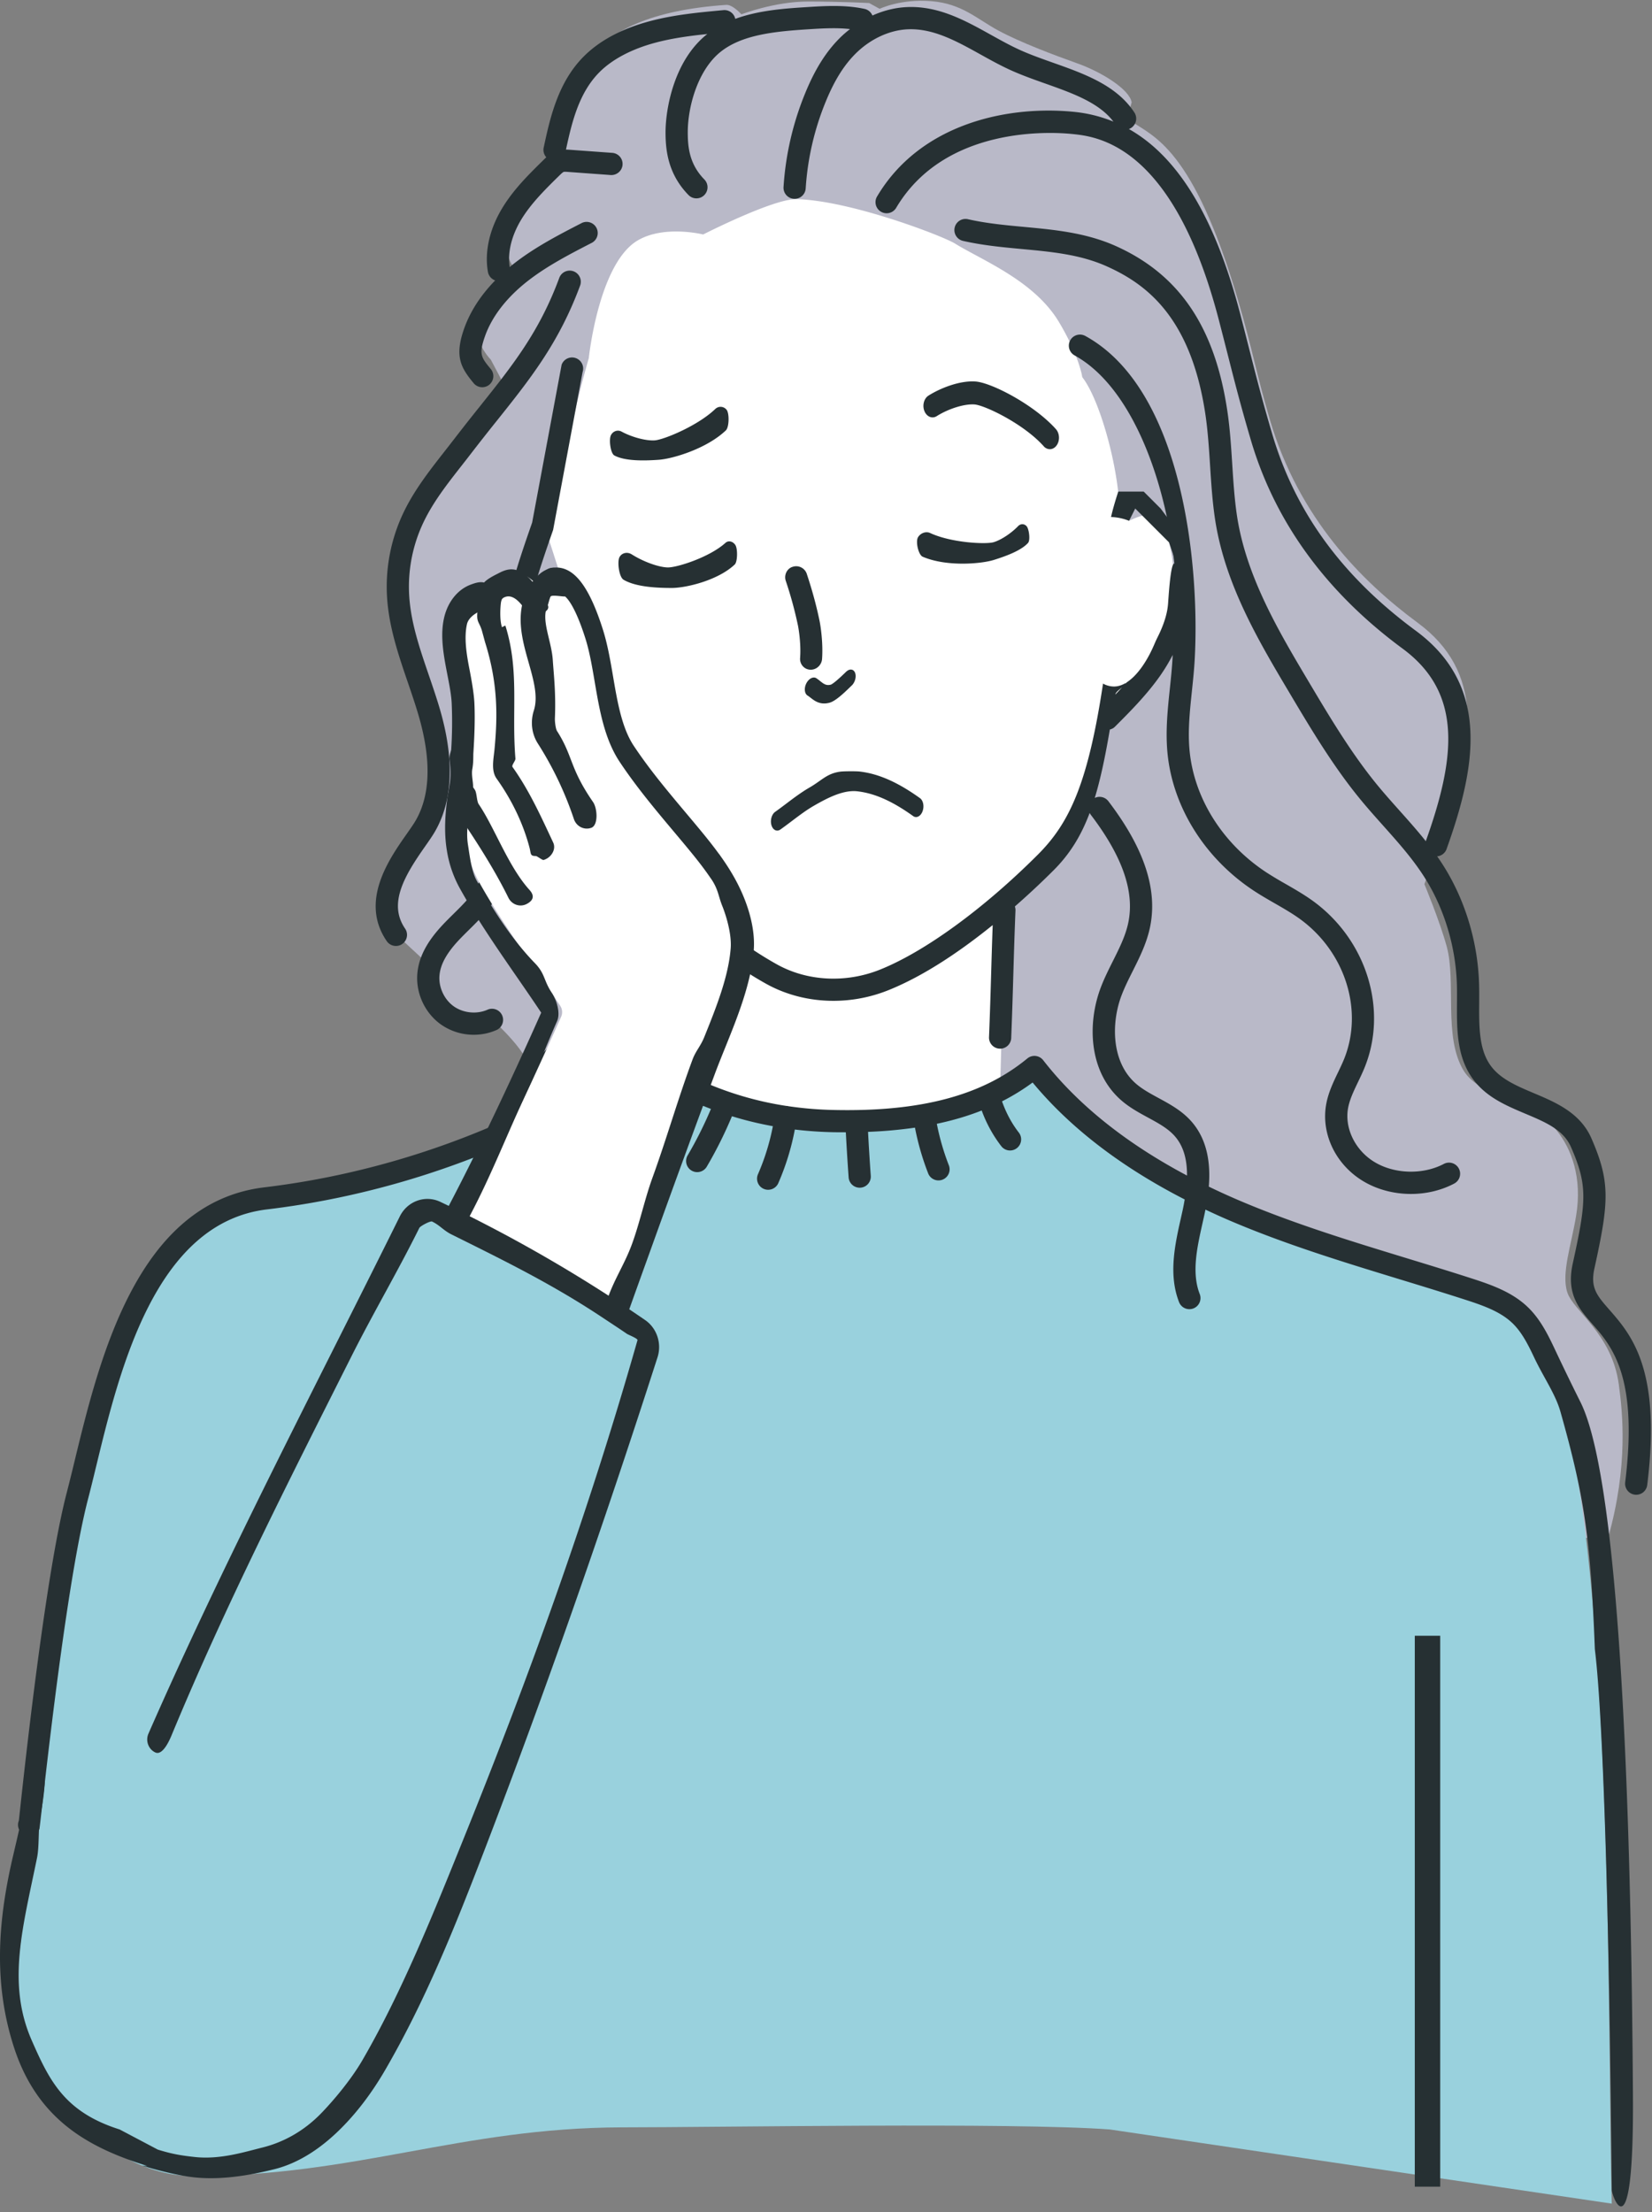
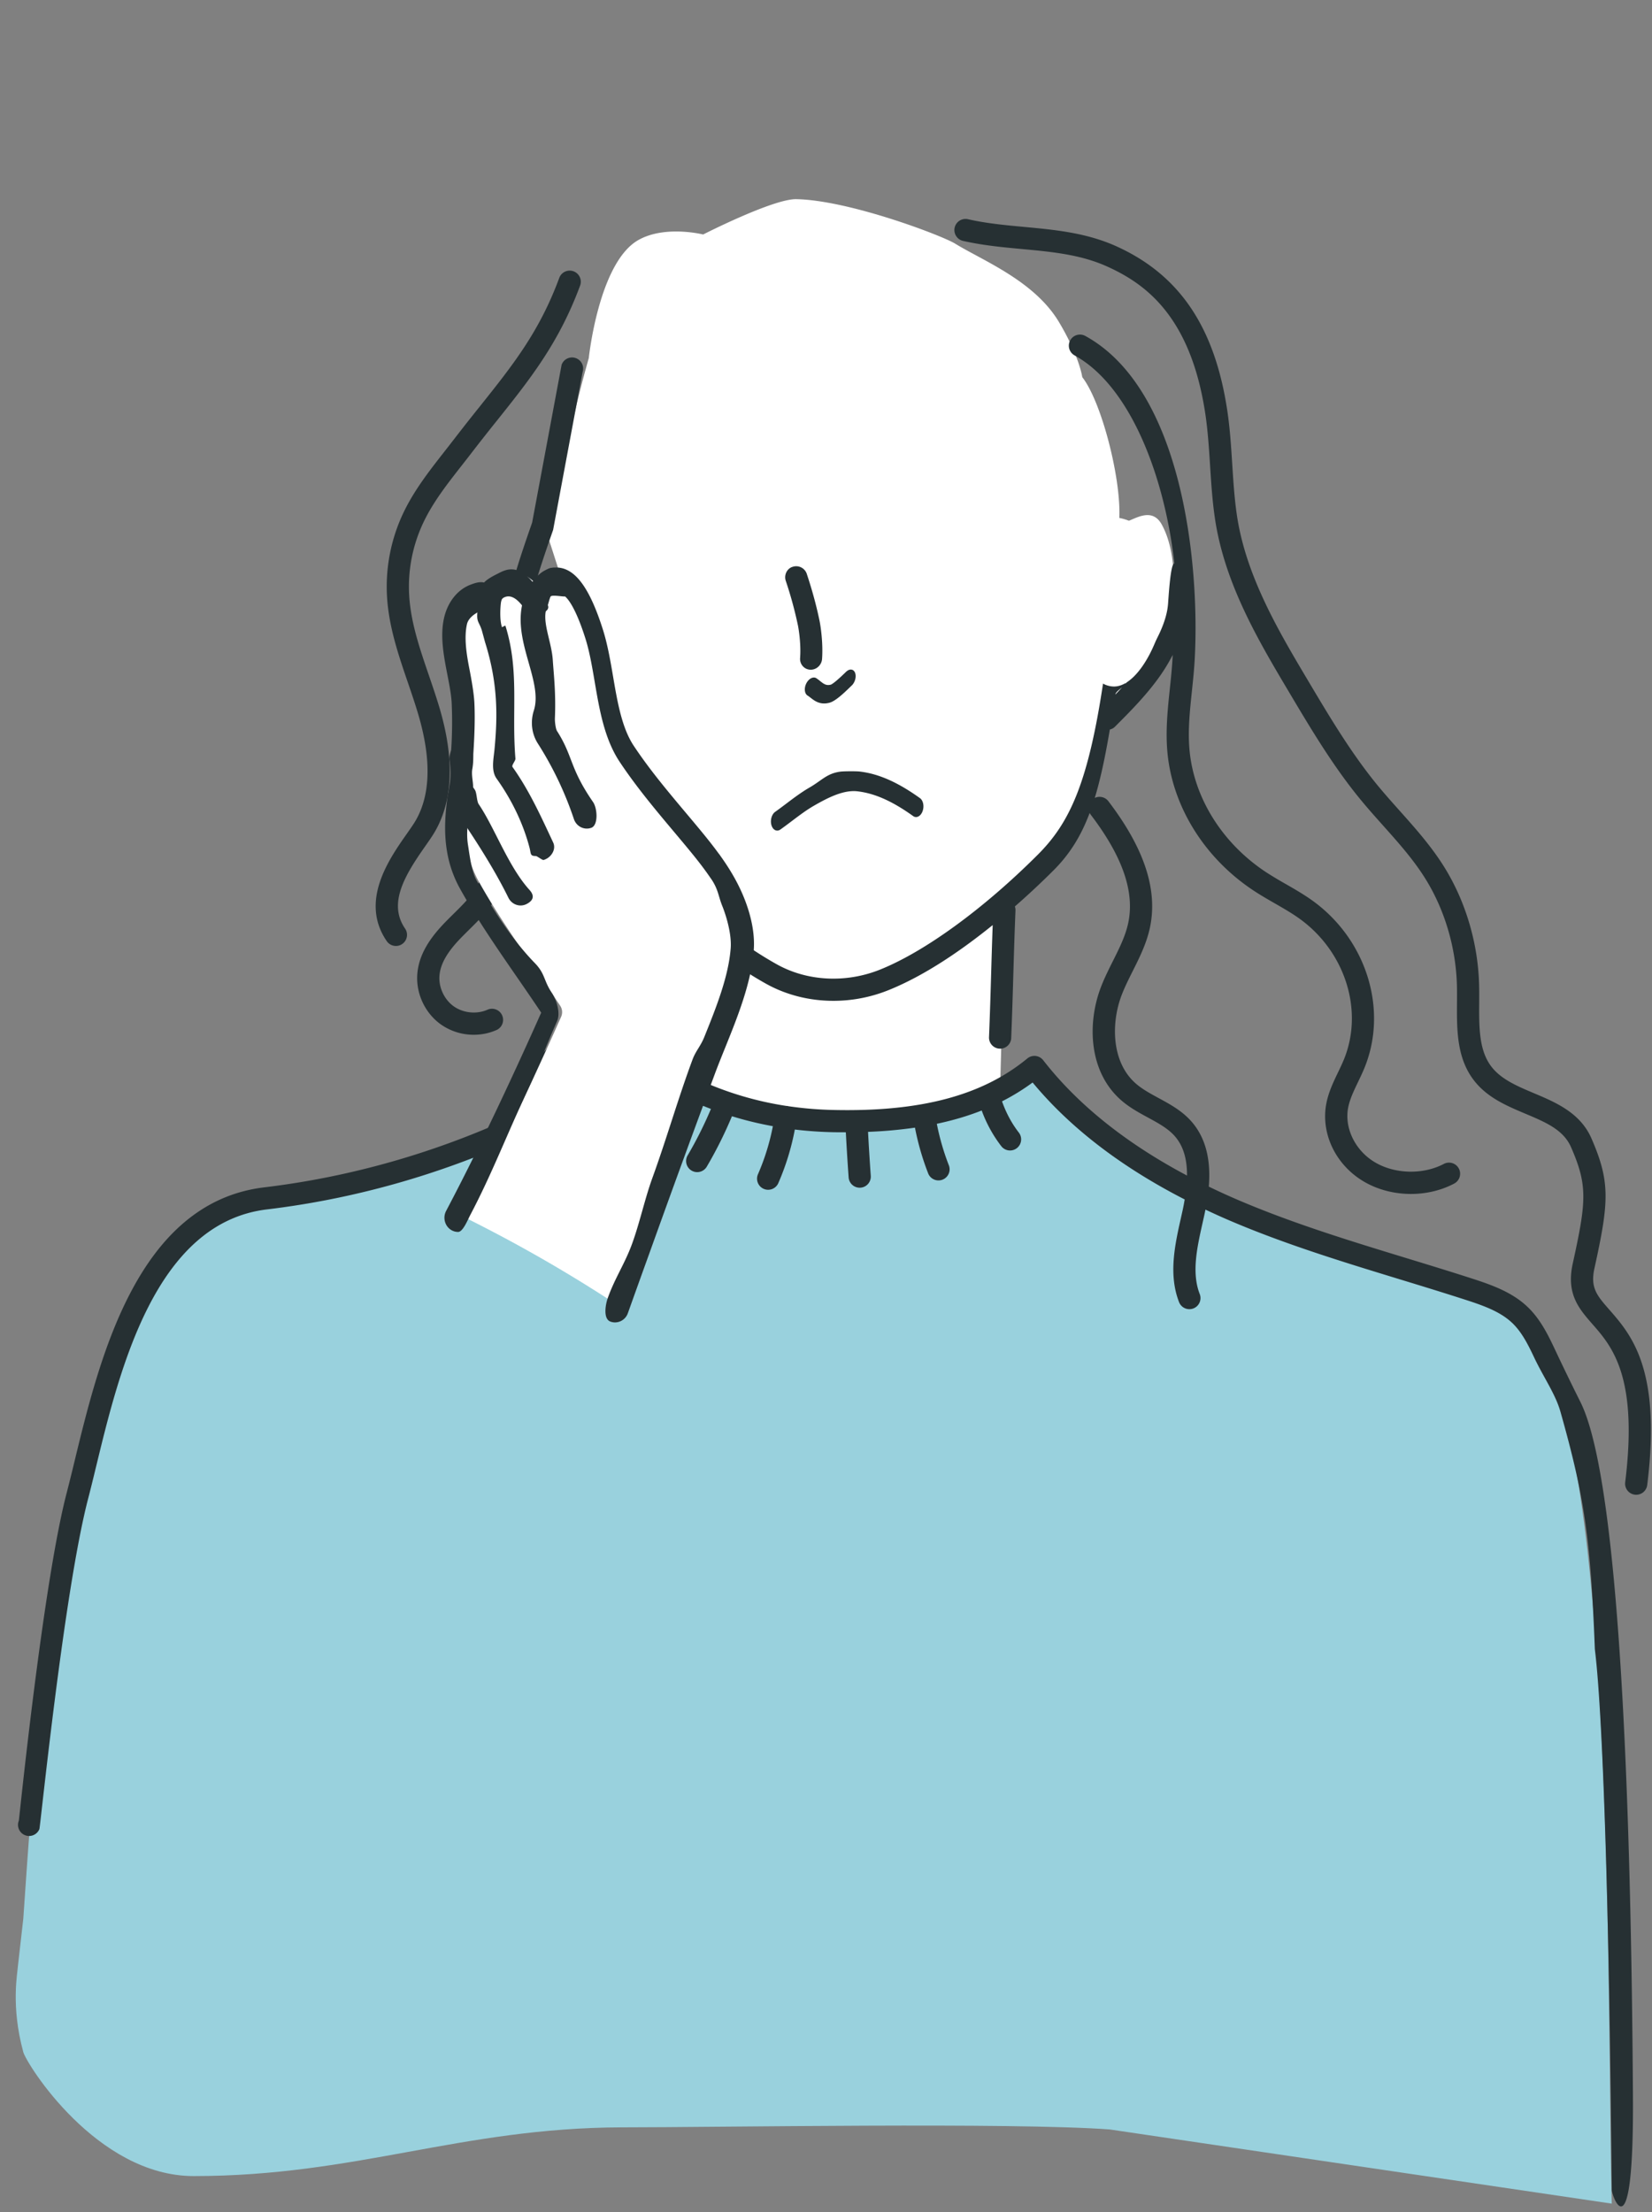
<svg xmlns="http://www.w3.org/2000/svg" xml:space="preserve" width="195" height="261" style="background-color:#ffffff00">
  <rect width="100%" height="100%" fill="#808080" stroke="none" />
-   <path fill="#b9b9c8" d="M133.512 14.29c2.604 1.848 7.301 3.061 12.623 21.123 1.682 5.706 2.108 8.494 3.774 14.146 3.42 11.61 10.865 19.075 17.437 23.92 7.79 5.743 6.816 14.091 3.152 24.308l-2.364 6.531s1.798 4.308 2.636 7.358c1.137 4.14-.414 10.675 1.99 14.634 1.952 3.215 8.167 3.617 10.957 7.033 1.799 2.203 3.07 5.631 2.324 10.122-.581 3.498-1.753 6.767-1.044 9 .71 2.232 5.28 4.865 6.088 10.899.436 3.26 1.146 9.514-1.266 18.086H56.324l3.567-48.493s-.726-3.212 2.262-6.743c1.067-1.262-4.026-5.906-4.026-5.906s-4.617 2.05-6.795-2.116c-1.358-2.596-.645-4.3-.645-4.3l-3.68-3.411s-2.604-2.311-.778-6.424c1.353-3.047 5.01-7.115 5.374-10.645.325-3.155-.045-7.836-1.515-11.495-1.47-3.659-5.387-12.945-.962-21.493 2.243-4.332 4.87-6.75 6.71-9.414l3.716-5.522-1.62-3.055s-1.65-1.654-1.4-3.28c.76-4.946 4.295-7.3 4.295-7.3s-1.195-1.31-1.052-3.59c.143-2.28 1.145-4.908 3.49-7.584 1.535-1.752 3.192-3.228 3.192-3.228s-.058-5.523 3.196-10.465c2.183-3.315 7.16-5.796 16.07-6.41.755-.052 1.79 1.115 1.79 1.115s3.903-1.51 7.864-1.51 7.227.181 7.227.181l1.227.678s2.502-1.202 6.108-.902c3.606.3 5.307 2.053 7.874 3.448 2.568 1.396 6.659 2.932 9.376 3.9 2.718.967 6.117 3.004 6.392 4.595 0 0-.617 1.82-.069 2.21Z" />
  <path fill="#fff" d="M137.125 61.875c-1.667-3-5.083 1.333-5-.875.178-4.727-2.125-13.625-4.375-16.5 0 0-.324-2.44-2.75-6.5-2.912-4.873-9-7.25-12.25-9.25-1.56-.96-12.5-5.125-18.75-5.25-2.728-.055-11 4.167-11 4.167s-4.516-1.134-7.667.666C70.667 31 69.5 42.25 69.5 42.25S68.562 45.527 68 48c-1.25 5.5-3 10-3 10l-.748 3.976 2.032 6.318c1.581 9.749 2.638 17.487 3.652 23.738.96 5.92 4.262 9.784 8.769 13.738 1.139 1 2.252 1.945 3.34 2.835l-.041.196c.454 6.276.163 13.219-.867 19.417-.101.613 9.622 4.15 19.775 4.15 10.737 0 17.138-3.789 17.138-3.789s.479-17.346.505-22.288a91.796 91.796 0 0 0 4.89-4.541c3.552-3.553 4.965-8.01 6.392-16.661 2.461-2.455 5.539-5.594 6.596-6.963 1.86-2.408 3.335-11.494.692-16.251Z" />
  <path fill="#99d1dd" d="M31.359 142.393c15.721-1.886 30.97-7.596 44.065-16.5 6.965 4.76 14.428 7.198 22.902 7.38 8.474.182 17.232-.99 23.775-6.38 5.988 7.704 14.549 13.05 23.515 16.89 8.967 3.841 18.444 6.317 27.727 9.314 2.197.709 4.464 1.495 6.121 3.103 1.255 1.218 1.956 2.87 2.808 4.398 8.456 15.381 7.413 79.756 7.978 99.402L131 251.25c-11.463-.853-46.176-.25-57.625-.25-19.081.068-31.275 5.741-50.5 5.75-11.482.005-19.75-13.25-20.125-14.625-1.494-5.478-.676-9.33-.625-10.25l.625-5.5c1.147-16.876 2.26-32.43 6.393-48.915 2.868-10.977 6.494-33.182 22.216-35.067Z" />
  <path fill="#263033" d="M95.18 80.624c-.288.567-.223 1.214.144 1.442.122.075.237.166.354.257.481.375 1.133.883 2.235.59.657-.175 1.568-1.003 2.447-1.862l.12-.116c.358-.302.58-.873.506-1.347-.081-.526-.493-.739-.921-.474-.109.066-.173.129-.365.314-1.171 1.128-1.538 1.324-1.638 1.355-.55.138-.847-.1-1.26-.43a5.4 5.4 0 0 0-.441-.33c-.363-.231-.892.035-1.18.6ZM96.18 78.924c.467-.187.817-.638.855-1.174.136-1.86-.168-3.874-.296-4.492-.362-1.762-.855-3.575-1.506-5.545a1.316 1.316 0 0 0-1.647-.842c-.676.18-1.067.961-.837 1.653a46.657 46.657 0 0 1 1.448 5.311c.004.02.385 1.97.246 3.803-.056.734.486 1.352 1.205 1.378.186.008.366-.026.531-.092ZM91.501 95.787c.439-.31.872-.638 1.306-.965.885-.669 1.801-1.36 2.762-1.912 1.434-.825 2.055-1.682 3.682-1.871.404-.047 1.808-.053 2.21-.008 2.234.255 4.501 1.254 7.135 3.143.387.278.519.976.296 1.56-.224.584-.718.831-1.104.554-2.458-1.763-4.549-2.692-6.581-2.923-1.67-.191-3.535.782-5.149 1.71-.876.505-1.712 1.136-2.598 1.804-.446.337-.893.674-1.345.994-.414.292-.884.062-1.054-.513-.17-.577.028-1.28.44-1.573ZM48 98.405c-2.082 2.969-5.568 7.938-2.348 12.638a1.31 1.31 0 1 0 2.162-1.484c-2.024-2.954-.053-6.25 2.331-9.647.488-.696.91-1.297 1.223-1.845 2.107-3.69 2.278-8.585.51-14.55-.385-1.294-.827-2.586-1.254-3.837-1.081-3.16-2.102-6.145-2.315-9.28a17.67 17.67 0 0 1 1.687-8.794c1.14-2.385 2.777-4.475 4.51-6.688.375-.477.748-.954 1.116-1.434a246.901 246.901 0 0 1 3.05-3.875c3.92-4.91 7.305-9.151 9.811-15.935a1.311 1.311 0 0 0-2.459-.909c-2.359 6.387-5.466 10.28-9.4 15.208a252.729 252.729 0 0 0-3.081 3.915c-.363.472-.731.942-1.1 1.413-1.744 2.227-3.548 4.529-4.812 7.173a20.296 20.296 0 0 0-1.936 10.104c.236 3.479 1.36 6.77 2.449 9.951.42 1.225.852 2.492 1.22 3.735 1.558 5.251 1.466 9.458-.272 12.502-.252.442-.642.997-1.093 1.64ZM53.525 107.835c-.426.42-.852.841-1.26 1.276-1.848 1.966-2.798 3.76-2.992 5.647-.239 2.337.839 4.73 2.747 6.097a6.72 6.72 0 0 0 3.905 1.235c.942 0 1.884-.194 2.747-.59a1.312 1.312 0 0 0-1.09-2.384c-1.274.583-2.895.426-4.035-.391-1.14-.818-1.809-2.304-1.666-3.698.132-1.286.86-2.594 2.293-4.12.387-.411.79-.808 1.191-1.205.96-.947 1.953-1.926 2.76-3.109 1.743-2.555 2.38-5.757 1.743-8.785a1.31 1.31 0 1 0-2.564.54c.482 2.297-.02 4.827-1.344 6.767-.663.973-1.524 1.822-2.435 2.72Z" />
-   <path fill="#263033" d="M56.923 45.69a1.312 1.312 0 0 0 1.01-2.147c-1.134-1.372-1.44-1.741-.68-3.887.82-2.318 2.56-4.563 5.033-6.495 2.302-1.798 4.998-3.186 7.604-4.528a1.312 1.312 0 0 0-1.2-2.331c-2.714 1.398-5.52 2.843-8.016 4.793-.178.138-.341.282-.512.423-.27-1.753.23-3.775 1.426-5.71 1.17-1.89 2.835-3.524 4.445-5.104.148-.145.396-.388.51-.422.092-.028.345-.008.514.004l5.025.366c.71.047 1.35-.49 1.403-1.213a1.31 1.31 0 0 0-1.212-1.403l-5.025-.365a8.714 8.714 0 0 0-.441-.021c.681-3.148 1.496-6.65 3.922-9.104 1.531-1.55 3.84-2.767 6.674-3.52 1.961-.52 4.032-.799 6.092-1.012-.028.022-.057.04-.085.063-3.828 3.068-4.85 8.701-4.85 11.547 0 2.148.308 4.93 2.708 7.385a1.306 1.306 0 0 0 1.854.021 1.312 1.312 0 0 0 .02-1.854c-1.723-1.763-1.96-3.71-1.96-5.552 0-3.083 1.21-7.372 3.866-9.5 2.514-2.015 6.319-2.412 10.326-2.667 1.65-.106 3.345-.209 4.963-.026-.392.305-.775.626-1.133.979-1.677 1.648-3.004 3.752-4.174 6.62a34.967 34.967 0 0 0-2.541 11.006 1.311 1.311 0 1 0 2.616.167 32.357 32.357 0 0 1 2.351-10.181c1.032-2.527 2.17-4.352 3.585-5.742 1.716-1.687 3.93-2.715 6.071-2.821 2.998-.145 5.737 1.36 8.615 2.96 1.151.64 2.343 1.301 3.564 1.856 1.328.602 2.751 1.106 4.127 1.594 3.253 1.152 6.317 2.258 8.007 4.48a16.573 16.573 0 0 0-4.653-1.152c-7.92-.792-18.199 1.432-23.27 10.03a1.312 1.312 0 0 0 2.258 1.333c5.736-9.727 18.291-9 20.753-8.754 2.955.294 11.95 1.19 17.355 21.938.418 1.607.767 2.979 1.09 4.244.83 3.267 1.488 5.847 2.694 9.942 2.847 9.661 8.875 17.94 17.917 24.604 7.14 5.264 6.241 12.926 2.696 22.81a1.312 1.312 0 0 0 2.467.886c3.41-9.508 5.333-19.215-3.608-25.806-8.692-6.407-14.239-14.008-16.958-23.236-1.194-4.047-1.844-6.606-2.669-9.846-.323-1.27-.673-2.646-1.093-4.26-2.95-11.324-7.284-18.546-13.152-21.858.093-.034.184-.076.27-.132a1.312 1.312 0 0 0 .38-1.815c-2.102-3.22-5.918-4.572-9.61-5.88-1.323-.469-2.692-.954-3.917-1.51-1.126-.51-2.218-1.118-3.375-1.76-3.073-1.708-6.242-3.478-10.018-3.287-1.349.067-2.71.413-4.004.991a1.308 1.308 0 0 0-.934-.783C99.736.551 97.33.704 95.207.84c-2.485.158-5.61.36-8.417 1.387a1.306 1.306 0 0 0-1.396-1.03c-2.855.263-5.807.536-8.664 1.295-3.332.885-5.978 2.302-7.865 4.21-3.043 3.078-3.955 7.309-4.688 10.709-.092.426.037.846.307 1.148-.104.095-.2.188-.286.273-1.721 1.69-3.502 3.436-4.838 5.597-1.559 2.522-2.186 5.237-1.767 7.648.084.484.424.857.857 1.01-1.713 1.755-2.948 3.66-3.668 5.694-1.17 3.308-.354 4.637 1.13 6.433.26.313.634.475 1.011.475Z" />
  <path fill="#263033" d="M175.848 125.578c-1.28-1.905-1.264-4.51-1.246-7.268.004-.71.009-1.416-.01-2.108-.127-4.938-1.604-9.9-4.158-13.972-1.527-2.437-3.412-4.547-5.234-6.587-.875-.98-1.78-1.992-2.62-3.015-3.098-3.775-5.69-8.135-8.198-12.352-3.421-5.753-7.3-12.273-8.373-19.438-.298-1.993-.43-4.07-.558-6.079-.132-2.064-.267-4.197-.582-6.3-1.478-9.865-5.639-16.03-13.096-19.4-3.54-1.601-7.285-1.95-10.908-2.287-2.207-.205-4.489-.418-6.653-.917a1.312 1.312 0 0 0-.589 2.555c2.336.539 4.707.76 7 .973 3.563.332 6.93.645 10.07 2.064 4.484 2.027 9.852 5.837 11.584 17.4.298 1.992.43 4.07.559 6.079.131 2.064.267 4.198.582 6.3 1.149 7.675 5.167 14.43 8.712 20.39 2.557 4.301 5.2 8.748 8.425 12.676.874 1.066 1.798 2.099 2.69 3.098 1.83 2.05 3.56 3.985 4.97 6.233 2.307 3.68 3.641 8.172 3.758 12.647.017.664.012 1.342.008 2.023-.02 3.034-.04 6.172 1.691 8.748 1.567 2.332 4.017 3.365 6.385 4.364 2.41 1.016 4.49 1.894 5.39 3.955 1.969 4.511 1.822 6.349.199 13.72-.792 3.593.73 5.33 2.34 7.17 2.279 2.602 5.397 6.164 3.85 18.638a1.31 1.31 0 1 0 2.6.323c1.693-13.64-1.874-17.714-4.478-20.689-1.456-1.663-2.258-2.58-1.752-4.879 1.721-7.819 1.895-10.171-.357-15.333-1.32-3.02-4.217-4.243-6.774-5.321-2.106-.888-4.097-1.729-5.227-3.41Z" />
  <path fill="#263033" d="M183.457 159.038c-.79-1.672-1.678-3.417-3.08-4.778-1.81-1.758-4.17-2.617-6.631-3.411-2.576-.832-5.203-1.634-7.744-2.41-6.61-2.02-13.446-4.109-19.87-6.86a83.922 83.922 0 0 1-3.447-1.572c.212-2.592-.105-5.44-2.01-7.642-1.115-1.288-2.541-2.062-3.921-2.812-.99-.537-1.927-1.046-2.687-1.711-2.914-2.547-2.91-7.188-1.673-10.422.364-.954.825-1.874 1.313-2.848.802-1.6 1.63-3.253 2.027-5.109.954-4.468-.649-9.352-4.902-14.93a1.309 1.309 0 0 0-1.608-.386c.687-2.25 1.24-4.89 1.78-8.07.214-.058.42-.15.59-.32 1.79-1.791 3.82-3.822 5.423-6.135a20.572 20.572 0 0 0 1.405-2.35l-.014.328c-.064 1.204-.195 2.444-.32 3.643-.252 2.392-.511 4.865-.302 7.358.55 6.536 4.423 12.737 10.356 16.587.763.495 1.554.95 2.319 1.389.998.573 1.94 1.115 2.82 1.735 5.497 3.88 7.74 10.92 5.334 16.74-.207.498-.443.988-.678 1.479-.535 1.114-1.088 2.266-1.355 3.553-.726 3.503.972 7.208 4.228 9.218 1.688 1.042 3.712 1.569 5.736 1.569 1.778 0 3.556-.406 5.106-1.225a1.311 1.311 0 0 0-1.224-2.319c-2.484 1.31-5.874 1.207-8.24-.256-2.286-1.411-3.535-4.065-3.039-6.454.202-.974.663-1.934 1.151-2.952.257-.533.512-1.069.736-1.611 2.871-6.94.245-15.303-6.244-19.884-.979-.69-2.02-1.289-3.026-1.867a47.023 47.023 0 0 1-2.198-1.315c-5.259-3.413-8.687-8.873-9.169-14.607-.19-2.247.046-4.49.295-6.864.129-1.232.263-2.506.331-3.776.602-11.191-1.442-31.81-12.918-38.104a1.311 1.311 0 0 0-1.26 2.3c6.525 3.578 10.613 14.141 11.778 24.563-.447-.174-.684 3.883-.75 4.75-.166 2.17-1.44 4.608-3.013 6.879-.945 1.364-2.056 2.614-3.204 3.815.069-.46 1.138-.913 1.208-1.393.189-1.286.214-4.623.384-5.801.853-5.92.5-5 .065-11.22-.05-.723-.309-1.403-1.018-1.549-.713-.147-1.678.307-1.548 1.02C131.75 68.5 131.825 68.273 131 74c-.17 1.176-.54 4.886-.728 6.17-1.795 12.222-4.023 16.92-7.753 20.653-6.388 6.39-13.362 11.469-18.658 13.586-4.02 1.607-8.567 1.373-12.156-.626-3.463-1.928-7.433-4.871-12.136-8.998-4.364-3.83-7.453-7.5-8.34-12.962-.449-2.773-1.907-5.839-2.415-9.243a1147.96 1147.96 0 0 0-2.237-14.496 1.31 1.31 0 1 0-2.587.42c.877 5.41 1.597 10.22 2.23 14.464.512 3.416 1.972 6.492 2.423 9.275 1.012 6.234 4.408 10.311 9.198 14.513.99.869 1.942 1.675 2.873 2.445a78.256 78.256 0 0 1-.689 16.972 43.994 43.994 0 0 1-3.861-2.363 1.309 1.309 0 0 0-1.477-.002 97.619 97.619 0 0 1-11.37 6.64c.28-1.073.895-2.215 1.858-3.413.475-.591.984-1.152 1.523-1.745.903-.995 1.837-2.022 2.61-3.217 3.248-5.017 2.531-11.05 1.815-14.2-.872-3.827-2.51-7.392-4.093-10.84-.317-.69-.635-1.381-.946-2.073-2.187-4.87-4.422-10.649-4.418-16.597.005-5.444 1.844-10.731 3.624-15.845L68.768 43.9a1.311 1.311 0 0 0-2.476-.862l-3.478 18.618c-1.765 5.071-3.765 10.819-3.769 16.705-.004 6.445 2.347 12.55 4.648 17.673.314.7.635 1.397.956 2.095 1.527 3.325 3.107 6.764 3.918 10.326.625 2.747 1.266 7.983-1.458 12.193-.657 1.015-1.48 1.92-2.35 2.877-.542.597-1.101 1.213-1.627 1.866-1.755 2.184-2.623 4.332-2.601 6.392-9.27 4.26-19.194 7.093-29.328 8.308-14.995 1.798-19.454 20.166-22.405 32.321a229.486 229.486 0 0 1-.923 3.716c-2.81 10.75-5.622 38.616-5.65 38.685a1.312 1.312 0 0 0 1.21 1.81 1.31 1.31 0 0 0 1.212-.81c.117-.284 2.905-28.084 5.764-39.022.299-1.144.606-2.409.934-3.76 2.78-11.45 6.98-28.755 20.17-30.336 10.227-1.227 20.245-4.058 29.622-8.307a5.95 5.95 0 0 0 1.405 1.86c.875.768 1.924 1.18 2.984 1.18.108 0 .214-.004.322-.013a1.31 1.31 0 0 0 1.203-1.41 1.32 1.32 0 0 0-1.41-1.203c-.588.037-1.067-.26-1.37-.525a3.312 3.312 0 0 1-.753-1.005c4.116-1.995 8.1-4.261 11.908-6.801.636.418 1.279.812 1.923 1.193a9.687 9.687 0 0 1-3.944 4.237c-.517.294-.749.9-.597 1.474.152.576.695.977 1.29.977.318 0 .605-.114.827-.302a12.325 12.325 0 0 0 4.724-5.114 42.13 42.13 0 0 0 4.268 1.905 46.342 46.342 0 0 1-2.746 5.478 1.31 1.31 0 1 0 2.254 1.336 48.932 48.932 0 0 0 2.973-5.953c1.579.489 3.19.877 4.831 1.175a26.894 26.894 0 0 1-1.75 5.647 1.31 1.31 0 1 0 2.4 1.05 29.496 29.496 0 0 0 1.942-6.303 45.99 45.99 0 0 0 4.477.314c.523.01 1.034.011 1.543.011a281.7 281.7 0 0 0 .33 5.32 1.31 1.31 0 1 0 2.614-.183 279.58 279.58 0 0 1-.322-5.188 52.543 52.543 0 0 0 5.538-.496 31.128 31.128 0 0 0 1.579 5.448 1.312 1.312 0 0 0 2.44-.958 28.539 28.539 0 0 1-1.438-4.945c1.892-.4 3.655-.92 5.297-1.568a15.68 15.68 0 0 0 2.311 4.21 1.308 1.308 0 0 0 1.839.23 1.312 1.312 0 0 0 .231-1.839c-.846-1.089-1.503-2.33-1.983-3.682a25.546 25.546 0 0 0 3.612-2.223c4.408 5.32 10.428 9.943 17.95 13.799-.067.4-.14.806-.234 1.235l-.214.964c-.696 3.104-1.485 6.623-.23 9.879a1.31 1.31 0 1 0 2.444-.942c-.968-2.515-.3-5.488.344-8.363l.218-.98c.042-.192.083-.39.124-.594.918.433 1.85.858 2.809 1.269 6.555 2.807 13.46 4.917 20.137 6.957 2.53.773 5.149 1.573 7.703 2.399 2.238.722 4.205 1.43 5.612 2.796 1.088 1.056 1.82 2.503 2.535 4.017 1.114 2.356 2.516 4.32 3.105 6.404C187 176.5 187.75 181.5 188.25 194.5c.028.722 1.5 8.5 2 63.875.006.723 2.625 8 2.5-11.125-.163-25.01-1-71.5-6.206-81.846a288.249 288.249 0 0 1-3.087-6.366Zm-60.322-33.949a1.311 1.311 0 0 0-1.867-.207c-5.306 4.37-12.58 6.318-22.914 6.08a42.619 42.619 0 0 1-5.298-.444c-.039-.009-.075-.023-.116-.028-.036-.005-.072-.002-.108-.004A38.728 38.728 0 0 1 82.49 127.4a80.872 80.872 0 0 0 .967-16.011c2.525 1.938 4.837 3.495 6.973 4.684 2.4 1.337 5.151 2.013 7.943 2.013 2.178 0 4.38-.412 6.461-1.244 4.334-1.732 8.714-4.762 12.342-7.693-.078 2.134-.13 3.93-.182 5.719-.067 2.284-.133 4.565-.254 7.56a1.312 1.312 0 0 0 2.619.106c.121-3.007.188-5.297.254-7.59.067-2.27.132-4.541.253-7.518a1.307 1.307 0 0 0-.072-.475 94.813 94.813 0 0 0 4.578-4.276c1.908-1.909 3.227-4.038 4.25-6.757.036.07.076.14.126.205 3.762 4.932 5.208 9.117 4.423 12.791-.327 1.528-1.046 2.963-1.807 4.483-.495.988-1.007 2.01-1.418 3.085-1.604 4.192-1.485 9.941 2.397 13.334.98.856 2.089 1.458 3.161 2.04 1.227.667 2.386 1.296 3.19 2.224.962 1.112 1.43 2.62 1.42 4.622-7.216-3.826-12.916-8.388-16.979-13.614Z" />
-   <path fill="#263033" d="M123.92 53c.298 0 .594-.154.808-.455.395-.56.356-1.416-.09-1.914-2.583-2.888-7.574-5.464-9.463-5.616-1.813-.142-4.102.732-5.58 1.663-.532.336-.747 1.151-.48 1.82.267.67.917.94 1.448.605 1.418-.894 3.294-1.472 4.474-1.381 1.206.096 5.784 2.271 8.167 4.935a.96.96 0 0 0 .716.343ZM73.368 50.923c-.466-.252-1.033-.05-1.268.452-.233.502-.045 2.113.42 2.365 1.293.7 3.655.62 5.23.51 1.652-.114 5.672-1.308 7.933-3.474.39-.373.425-2.015.078-2.435a.914.914 0 0 0-.706-.341.903.903 0 0 0-.627.257c-2.085 1.998-6.09 3.629-7.145 3.701-1.026.068-2.676-.364-3.915-1.035ZM74.57 65.409c-.528-.334-1.18-.185-1.453.34-.273.528-.053 2.332.487 2.653 1.467.873 4.037.97 5.674.971 1.658.005 5.453-.88 7.45-2.769.335-.316.364-1.87.067-2.309-.161-.237-.386-.38-.613-.412a.668.668 0 0 0-.551.17c-1.887 1.705-5.756 2.93-6.833 2.898-1.07-.033-2.848-.67-4.228-1.542ZM120.178 62.075c.299-.312.754-.293 1.02.034.265.328.441 1.622.152 1.946-.825.927-2.695 1.59-4.03 2.008-1.47.464-5.57.838-8.406-.375-.507-.217-.861-1.784-.554-2.298.163-.273.426-.463.71-.545.24-.07.496-.06.72.044 2.522 1.167 6.559 1.345 7.476 1.09.863-.243 2.094-1.053 2.912-1.904ZM132 58h3l2 2 3 4-1 3-1-3-2-2-2-2-1 2s-2 1-2 0 1-4 1-4Z" />
  <path fill="#fff" d="M126 70c0-5.523 1.962-9 5-9 3.038 0 6.75 2.477 6.75 8s-3.212 12-6.25 12-5.5-5.477-5.5-11ZM64.439 70.473c.113-.226.234-.452.387-.67 2.63-3.918 4.938 2.872 5.575 4.865 1.453 4.496 1.316 10.39 3.881 14.25 2.138 3.215 4.615 6.087 7.084 9.034 1.202 1.44 2.42 2.897 3.485 4.446h.008c.896 1.298 1.687 2.671 2.284 4.153.661 1.641 1.162 3.592 1.024 5.392-.355 4.68-2.84 9.712-4.461 14.058a2046.705 2046.705 0 0 0-5.132 13.965c-.887 2.445-1.766 4.89-2.646 7.335-.847 2.336-1.686 4.68-2.525 7.025a172.53 172.53 0 0 0-18.525-10.675c2.76-5.233 5.39-10.65 7.899-16.068a522.92 522.92 0 0 0 3.453-7.602c.194-.427.153-.93-.105-1.315-3.21-4.83-6.785-9.586-9.609-14.652a11.913 11.913 0 0 1-1.364-3.918c-.33-1.951-.193-3.919.081-5.945-.363-.544-.734-1.08-1.097-1.616-.396-.57.492-4.195.54-5.032.121-1.876.138-3.751.057-5.627-.13-2.955-1.606-6.731-.936-9.636.307-1.332 1.122-2.345 2.114-2.713.75-.285 1.605-.184 2.412.427.024-.235.081-.486.162-.729.088-.276.234-.519.411-.728.194-.226.428-.402.694-.536 1.977-.996 3.663.502 4.849 2.512Z" />
  <g fill="#263033">
-     <path d="M24.883 257c-.655 0-1.316-.031-1.974-.102-1.909-.206-4.426-.855-6.159-1.398l.647.063c-6.462-2.039-12.836-5.132-15.712-13.899-2.595-7.904-1.838-15.496-.11-22.837.315-1.339.63-2.68.92-4.023 1.952-9.088 3.755-8.554 2.255-.429-.254 1.374-.099 3.456-.378 4.824-1.674 8.207-3.586 14.812-.622 21.551 2.08 4.727 3.86 8.445 10.375 10.5l4.5 2.375c1.662.52 2.772.702 4.375.875 2.997.322 5.835-.59 8-1.125 2.257-.564 4.775-1.798 7-4.125 1.524-1.588 3.476-3.945 4.75-6.125 4.682-8.045 8.442-17.442 12-26.25 7.625-18.875 14.625-38.125 20.5-58.75.056-.196-1.082-.634-1.25-.75-.877-.605-2.113-1.41-3-2-5.856-3.878-11.43-6.612-17.75-9.75-.923-.47-1.334-1.062-2.25-1.5-.204-.095-1.394.536-1.5.75-2.542 5.13-5.41 9.98-8 15.125-7.46 14.825-14.875 29.375-21.25 44.75-.352.85-1.114 2.396-1.924 2.013-.812-.383-1.17-1.376-.801-2.218 6.748-15.394 14.482-30.765 21.961-45.63 2.586-5.14 5.168-10.27 7.708-15.395.895-1.8 2.988-2.558 4.769-1.724.95.455 1.89.905 2.822 1.38a174.73 174.73 0 0 1 21.377 12.583c1.375.951 1.972 2.749 1.454 4.374-6.529 20.302-13.4 39.86-20.421 58.135-3.457 9.002-6.958 17.767-11.769 26.033-1.426 2.441-3.023 4.59-4.748 6.386-2.65 2.772-5.442 4.54-8.293 5.253-1.946.48-4.676 1.06-7.502 1.06Z" />
    <path d="M72.599 156.029c-.187 0-.377-.034-.562-.105-.835-.322-.597-1.932-.287-2.799.84-2.347 2.016-4.047 2.864-6.385l.046-.128c.864-2.402 1.469-5.21 2.34-7.612 1.697-4.668 3.022-9.35 4.75-14 .376-1.006.945-1.561 1.375-2.625 1.416-3.506 2.871-7.154 3.125-10.5.126-1.648-.518-3.805-1-5-.456-1.13-.463-1.913-1.256-3.104l-.26-.372c-1.015-1.475-2.212-2.909-3.37-4.295l-.78-.93c-2.194-2.612-4.464-5.314-6.434-8.277-1.804-2.713-2.388-6.135-2.952-9.445-.321-1.88-.624-3.656-1.131-5.224-1.165-3.642-2.078-4.623-2.377-4.862-.076.07-1.539-.216-1.69.009-.117.167-.302.979-.375 1.125-.797 1.634.47 4.054.625 6.375.125 1.875.375 3.875.25 6.875-.015.363.079 1.232.25 1.5 1.919 3 1.46 4.337 4.25 8.375.524.758.638 2.741-.204 3.045-.844.303-1.761-.158-2.054-1.032a40.382 40.382 0 0 0-4.258-8.918c-.724-1.135-.895-2.551-.47-3.887.525-1.636-.029-3.591-.615-5.661-.742-2.623-1.584-5.595-.204-8.427.128-.257.297-.578.523-.9 1.186-1.767 2.49-1.989 3.371-1.854 1.967.296 3.568 2.577 5.04 7.178.58 1.798.92 3.781 1.246 5.7.505 2.956 1.027 6.013 2.432 8.127 1.865 2.806 3.976 5.318 6.21 7.978l.763.908c1.048 1.257 2.11 2.528 3.084 3.87h.012l.491.7c1.059 1.534 1.864 3 2.46 4.482.62 1.535 1.321 3.853 1.145 6.17-.294 3.88-1.93 7.933-3.375 11.508-.417 1.034-.826 2.046-1.19 3.022-1.724 4.64-3.434 9.292-5.127 13.952-.87 2.398-1.734 4.798-2.597 7.197l-.047.132c-.847 2.338-1.686 4.68-2.524 7.022a1.618 1.618 0 0 1-1.513 1.092Z" />
    <path d="M63.25 101c-.71 0-.554-.255-.75-1-.766-2.912-2.132-5.684-3.875-8.125-.687-.958-.362-2.31-.25-3.5.375-4 .39-7.82-1.125-12.625l-.375-1.375c-.35-1.105-.67-.938-.5-2.375.035-.333.13-1.89.25-2.25.144-.451.166-.606.5-1 .334-.39 1.035-.766 1.5-1 1.175-.592 2.9-1.743 5.625 2.875.465.789.76 1.142 0 1.625-.76.483-1.525.915-1.992.126-.988-1.676-1.923-2.307-2.767-1.88a.603.603 0 0 0-.193.142.453.453 0 0 0-.086.142 1.809 1.809 0 0 0-.089.382c-.084.716-.142 1.992.127 2.838l.4-.195c1.685 5.339.725 10.07 1.19 15.701.022.27-.49.785-.34.994 1.985 2.78 3.375 5.875 4.797 8.91.39.836-.273 1.814-1.133 2.057-.141.04-.774-.467-.914-.467Z" />
    <path d="M62.5 105c-2.51-2.773-4.118-7.359-6-10.125-.233-.35-.214-1.344-.45-1.689l-.206-.304c.02-.599-.218-1.452-.094-2.132.147-.81.105-1.535.125-1.875.123-1.91.21-3.926.125-5.875-.054-1.238-.376-2.97-.625-4.25-.371-1.905-.586-3.67-.25-5.125.172-.746 1.036-1.312 1.535-1.497.105-.04.425-.16.907.206.721.546 1.583.066 1.433-.834-.125-.75.22-1.455-.5-2-1.193-.903-1.65-1.01-2.937-.522-1.534.57-2.707 2.028-3.14 3.9-.5 2.174-.046 4.512.394 6.773.235 1.209.457 2.35.5 3.33a51.02 51.02 0 0 1-.055 5.449c-.01.166-.266.771-.202 1.218.44 3.102-.54 3.855.065 4.727l.293.748c.229.335.458.67.693 1.022 1.83 2.69 4.154 6.23 5.9 9.777.286.579.851.913 1.438.913.247 0 .498-.06.733-.184.794-.421.934-.97.318-1.651Z" />
    <path d="M65.125 117.125c-.973-1.464-.763-2.228-2-3.5-2.662-2.737-4.945-6.287-6.875-9.75-.6-1.086-.809-2.934-1-4.125-.316-1.862.154-3.74.375-5.375.124-.916-.089-1.725-.971-1.854-.884-.125-1.698.51-1.823 1.425-.257 1.896-.465 4.146-.074 6.453a13.569 13.569 0 0 0 1.558 4.482c2.012 3.61 4.407 7.078 6.724 10.432.958 1.388 1.914 2.772 2.844 4.168a517.99 517.99 0 0 1-3.364 7.405c-2.778 5.995-5.349 11.225-7.86 15.989-.428.811-.14 1.829.64 2.273.247.14.512.206.774.206.57 0 1.133-1.423 1.427-1.979 2.539-4.816 4.2-9.203 7-15.25 1.12-2.413 2.077-4.99 3.25-7.625.439-.966-.042-2.506-.625-3.375Z" />
  </g>
-   <path fill="#263033" d="M167 193h3v65h-3z" />
</svg>